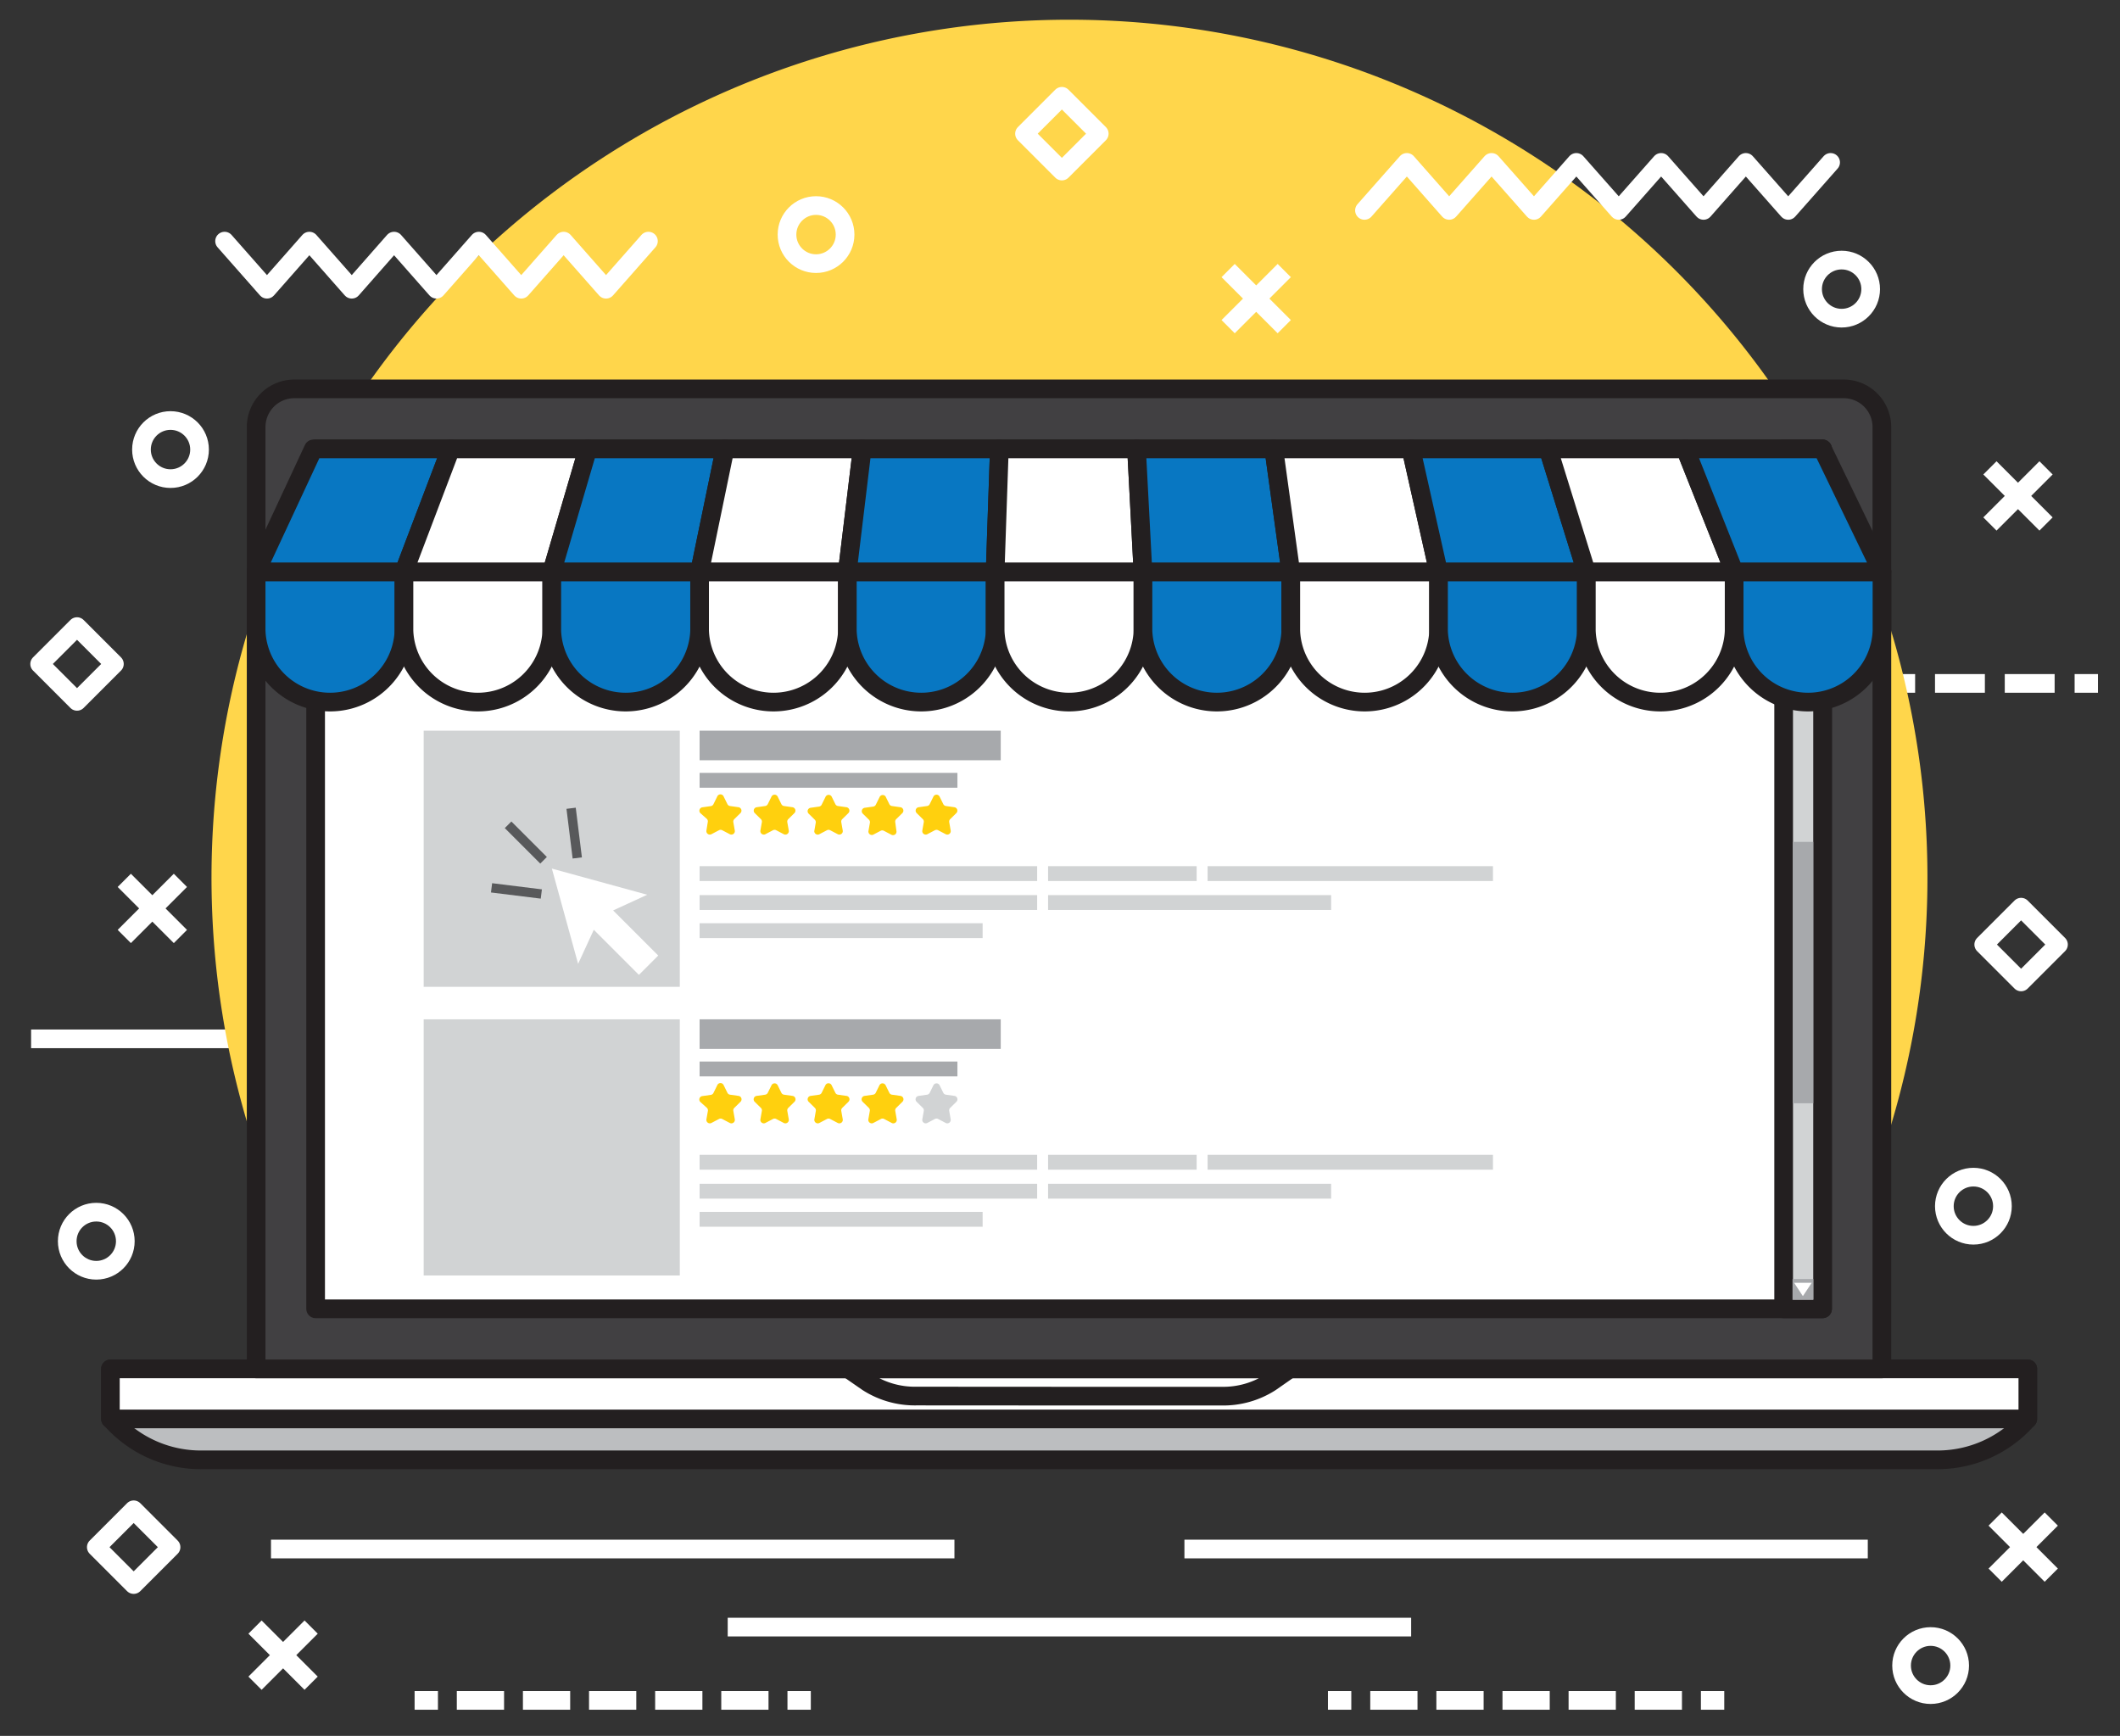
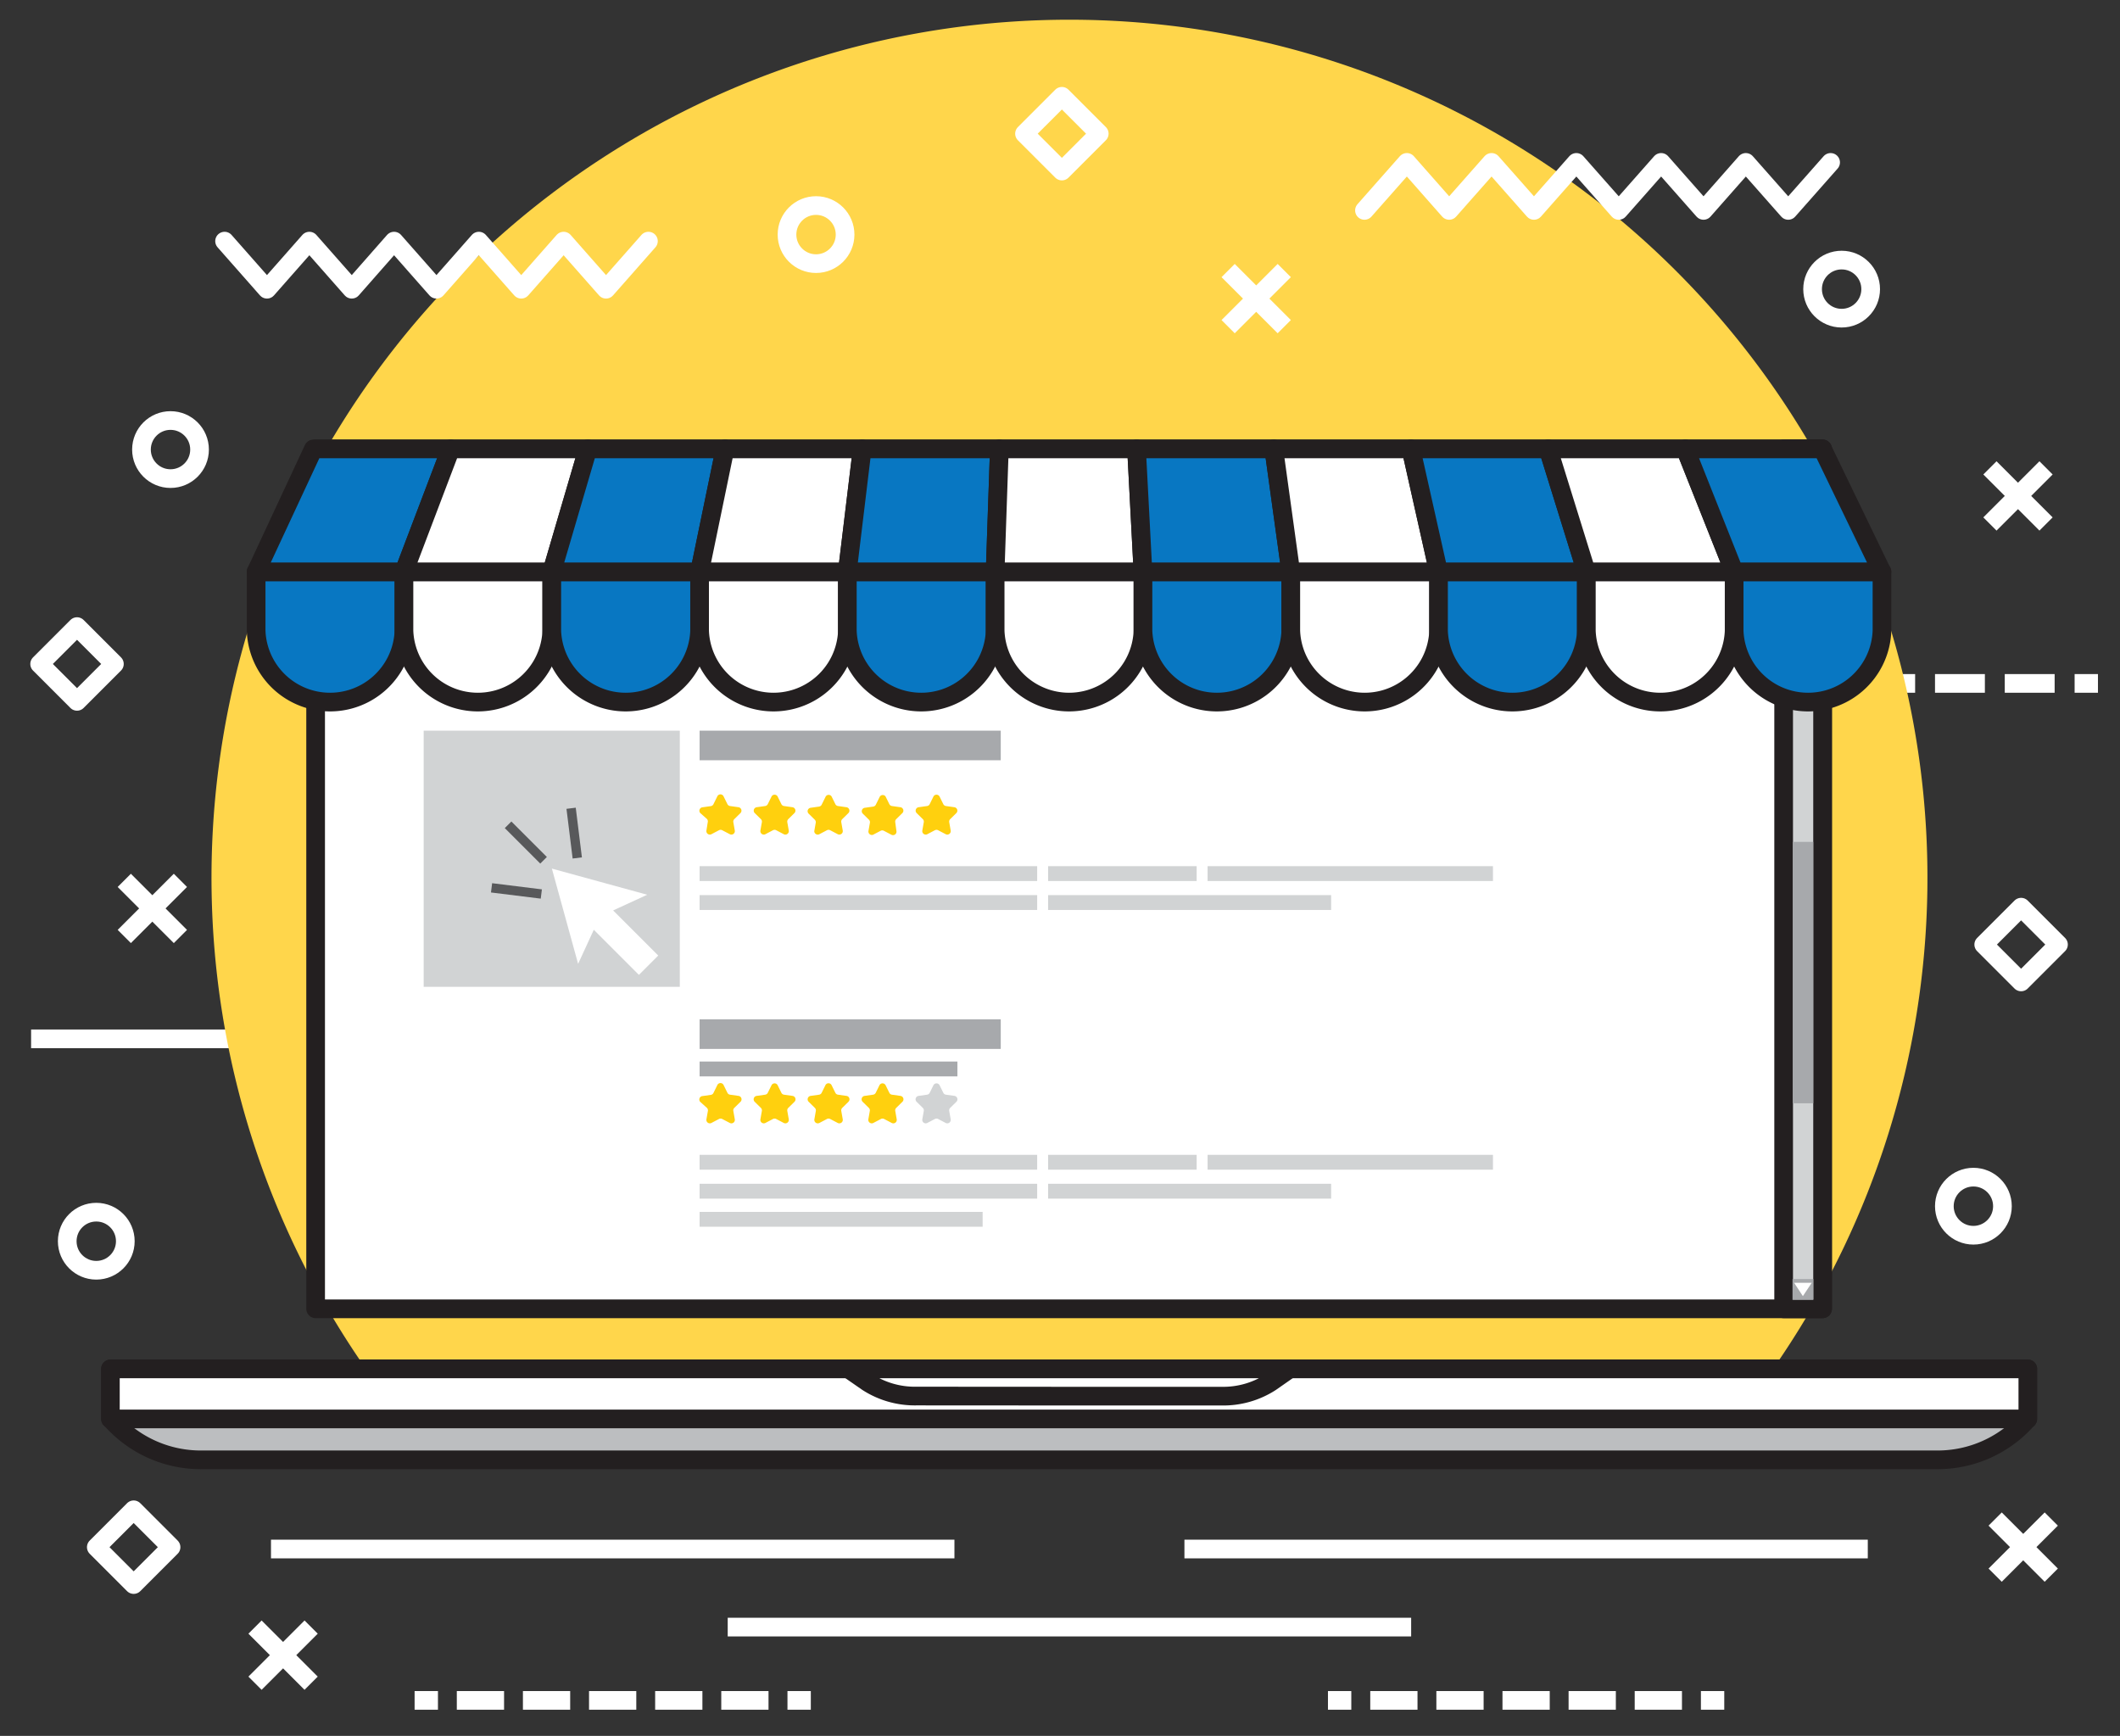
<svg xmlns="http://www.w3.org/2000/svg" viewBox="0 0 227.03 185.88">
  <rect x="0" y="0" width="227.03" height="185.88" fill="#333333" stroke="none" />
  <defs>
    <style>.cls-1,.cls-14,.cls-16,.cls-2,.cls-3{fill:none;}.cls-1,.cls-15,.cls-16,.cls-2,.cls-3{stroke:#fff;}.cls-1,.cls-14,.cls-15,.cls-16,.cls-2{stroke-miterlimit:10;}.cls-1,.cls-11,.cls-13,.cls-15,.cls-16,.cls-2,.cls-3,.cls-5,.cls-6,.cls-7{stroke-width:2px;}.cls-2{stroke-dasharray:5.34 2.13;}.cls-11,.cls-13,.cls-3,.cls-5,.cls-6,.cls-7{stroke-linecap:round;stroke-linejoin:round;}.cls-4{fill:#ffd64b;}.cls-5{fill:#bcbec0;}.cls-11,.cls-13,.cls-5,.cls-6,.cls-7{stroke:#231f20;}.cls-12,.cls-15,.cls-6{fill:#fff;}.cls-7{fill:#414042;}.cls-11,.cls-8{fill:#d1d3d4;}.cls-9{fill:#a7a9ac;}.cls-10{fill:#ffd00e;}.cls-13{fill:#0877c2;}.cls-14{stroke:#58595b;}.cls-16{stroke-dasharray:5.06 2.02;}</style>
  </defs>
  <title>tienda-online</title>
  <g id="OBJECTS">
    <g id="_Grupo_" data-name="&lt;Grupo&gt;">
      <g id="_Grupo_2" data-name="&lt;Grupo&gt;">
        <g id="_Grupo_3" data-name="&lt;Grupo&gt;">
          <line class="cls-1" x1="202.59" y1="73.18" x2="205.09" y2="73.18" />
          <line class="cls-2" x1="207.22" y1="73.18" x2="221.1" y2="73.18" />
          <line class="cls-1" x1="222.17" y1="73.18" x2="224.67" y2="73.18" />
        </g>
        <g id="_Grupo_4" data-name="&lt;Grupo&gt;">
          <line id="_Trazado_" data-name="&lt;Trazado&gt;" class="cls-1" x1="3.33" y1="111.24" x2="37.18" y2="111.24" />
          <polyline id="_Trazado_2" data-name="&lt;Trazado&gt;" class="cls-3" points="32.03 115.78 37.18 111.24 32.03 106.7" />
        </g>
        <path id="_Trazado_3" data-name="&lt;Trazado&gt;" class="cls-4" d="M182.63,155.67a91.88,91.88,0,1,0-136.2,0Z" />
        <g id="_Grupo_5" data-name="&lt;Grupo&gt;">
          <path id="_Trazado_4" data-name="&lt;Trazado&gt;" class="cls-5" d="M207.5,156.32h-186a12.79,12.79,0,0,1-9.36-4.07l-.29-.31v-5.36H217.15v5.36l-.29.31A12.79,12.79,0,0,1,207.5,156.32Z" />
          <rect id="_Trazado_5" data-name="&lt;Trazado&gt;" class="cls-6" x="11.82" y="146.58" width="205.34" height="5.36" />
          <path id="_Trazado_6" data-name="&lt;Trazado&gt;" class="cls-6" d="M114.48,149.5h16.33a9.35,9.35,0,0,0,5.26-1.49l2.05-1.43H90.85L92.9,148a9.35,9.35,0,0,0,5.26,1.49Z" />
-           <path id="_Rectángulo_" data-name="&lt;Rectángulo&gt;" class="cls-7" d="M31.53,41.64H197.44a4.09,4.09,0,0,1,4.09,4.09V146.58a0,0,0,0,1,0,0H27.43a0,0,0,0,1,0,0V45.73A4.09,4.09,0,0,1,31.53,41.64Z" />
          <rect id="_Rectángulo_2" data-name="&lt;Rectángulo&gt;" class="cls-6" x="33.8" y="48.07" width="161.38" height="92.08" />
          <rect id="_Rectángulo_3" data-name="&lt;Rectángulo&gt;" class="cls-8" x="45.37" y="78.24" width="27.43" height="27.43" />
-           <rect id="_Rectángulo_4" data-name="&lt;Rectángulo&gt;" class="cls-8" x="45.37" y="109.15" width="27.43" height="27.43" />
          <rect id="_Rectángulo_5" data-name="&lt;Rectángulo&gt;" class="cls-9" x="74.92" y="78.24" width="32.25" height="3.17" />
-           <rect id="_Rectángulo_6" data-name="&lt;Rectángulo&gt;" class="cls-9" x="74.92" y="82.76" width="27.61" height="1.59" />
          <g id="_Grupo_6" data-name="&lt;Grupo&gt;">
            <rect id="_Rectángulo_7" data-name="&lt;Rectángulo&gt;" class="cls-8" x="74.92" y="92.75" width="36.15" height="1.59" />
            <rect id="_Rectángulo_8" data-name="&lt;Rectángulo&gt;" class="cls-8" x="112.24" y="92.75" width="15.91" height="1.59" />
            <rect id="_Rectángulo_9" data-name="&lt;Rectángulo&gt;" class="cls-8" x="129.32" y="92.75" width="30.56" height="1.59" />
            <rect id="_Rectángulo_10" data-name="&lt;Rectángulo&gt;" class="cls-8" x="74.92" y="95.85" width="36.15" height="1.59" />
            <rect id="_Rectángulo_11" data-name="&lt;Rectángulo&gt;" class="cls-8" x="112.24" y="95.85" width="30.31" height="1.59" />
-             <rect id="_Rectángulo_12" data-name="&lt;Rectángulo&gt;" class="cls-8" x="74.92" y="98.86" width="30.31" height="1.59" />
          </g>
          <path id="_Trazado_7" data-name="&lt;Trazado&gt;" class="cls-10" d="M77.49,85.28l.41.83a.37.37,0,0,0,.28.2l.92.13a.37.37,0,0,1,.2.62l-.66.65a.37.37,0,0,0-.11.32l.16.91a.37.37,0,0,1-.53.39l-.82-.43a.37.37,0,0,0-.34,0l-.82.43a.37.37,0,0,1-.53-.39L75.8,88a.37.37,0,0,0-.11-.32L75,87.07a.37.37,0,0,1,.2-.62l.92-.13a.37.37,0,0,0,.28-.2l.41-.83A.37.37,0,0,1,77.49,85.28Z" />
          <path id="_Trazado_8" data-name="&lt;Trazado&gt;" class="cls-10" d="M83.27,85.28l.41.83a.37.37,0,0,0,.28.2l.92.13a.37.37,0,0,1,.2.62l-.66.65a.37.37,0,0,0-.11.32l.16.91a.37.37,0,0,1-.53.39l-.82-.43a.37.37,0,0,0-.34,0l-.82.43a.37.37,0,0,1-.53-.39l.16-.91a.37.37,0,0,0-.11-.32l-.66-.65a.37.37,0,0,1,.2-.62l.92-.13a.37.37,0,0,0,.28-.2l.41-.83A.37.37,0,0,1,83.27,85.28Z" />
          <path id="_Trazado_9" data-name="&lt;Trazado&gt;" class="cls-10" d="M89.05,85.28l.41.83a.37.37,0,0,0,.28.2l.92.13a.37.37,0,0,1,.2.62l-.66.65a.37.37,0,0,0-.11.32l.16.91a.37.37,0,0,1-.53.39l-.82-.43a.37.37,0,0,0-.34,0l-.82.43A.37.37,0,0,1,87.2,89l.16-.91a.37.37,0,0,0-.11-.32l-.66-.65a.37.37,0,0,1,.2-.62l.92-.13a.37.37,0,0,0,.28-.2l.41-.83A.37.37,0,0,1,89.05,85.28Z" />
          <path id="_Trazado_10" data-name="&lt;Trazado&gt;" class="cls-10" d="M94.83,85.28l.41.83a.37.37,0,0,0,.28.2l.92.13a.37.37,0,0,1,.2.62l-.66.65a.37.37,0,0,0-.11.32L96,89a.37.37,0,0,1-.53.39l-.82-.43a.37.37,0,0,0-.34,0l-.82.43A.37.37,0,0,1,93,89l.16-.91a.37.37,0,0,0-.11-.32l-.66-.65a.37.37,0,0,1,.2-.62l.92-.13a.37.37,0,0,0,.28-.2l.41-.83A.37.37,0,0,1,94.83,85.28Z" />
          <path id="_Trazado_11" data-name="&lt;Trazado&gt;" class="cls-10" d="M100.61,85.28l.41.83a.37.37,0,0,0,.28.2l.92.13a.37.37,0,0,1,.2.62l-.66.65a.37.37,0,0,0-.11.32l.16.91a.37.37,0,0,1-.53.39l-.82-.43a.37.37,0,0,0-.34,0l-.82.43a.37.37,0,0,1-.53-.39l.16-.91a.37.37,0,0,0-.11-.32l-.66-.65a.37.37,0,0,1,.2-.62l.92-.13a.37.37,0,0,0,.28-.2l.41-.83A.37.37,0,0,1,100.61,85.28Z" />
          <rect id="_Rectángulo_13" data-name="&lt;Rectángulo&gt;" class="cls-9" x="74.92" y="109.15" width="32.25" height="3.17" />
          <rect id="_Rectángulo_14" data-name="&lt;Rectángulo&gt;" class="cls-9" x="74.92" y="113.67" width="27.61" height="1.59" />
          <g id="_Grupo_7" data-name="&lt;Grupo&gt;">
            <rect id="_Rectángulo_15" data-name="&lt;Rectángulo&gt;" class="cls-8" x="74.92" y="123.66" width="36.15" height="1.59" />
            <rect id="_Rectángulo_16" data-name="&lt;Rectángulo&gt;" class="cls-8" x="112.24" y="123.66" width="15.91" height="1.59" />
            <rect id="_Rectángulo_17" data-name="&lt;Rectángulo&gt;" class="cls-8" x="129.32" y="123.66" width="30.56" height="1.59" />
            <rect id="_Rectángulo_18" data-name="&lt;Rectángulo&gt;" class="cls-8" x="74.92" y="126.76" width="36.15" height="1.59" />
            <rect id="_Rectángulo_19" data-name="&lt;Rectángulo&gt;" class="cls-8" x="112.24" y="126.76" width="30.31" height="1.59" />
            <rect id="_Rectángulo_20" data-name="&lt;Rectángulo&gt;" class="cls-8" x="74.92" y="129.77" width="30.31" height="1.59" />
          </g>
          <path id="_Trazado_12" data-name="&lt;Trazado&gt;" class="cls-10" d="M77.49,116.19l.41.83a.37.37,0,0,0,.28.2l.92.13a.37.37,0,0,1,.2.63l-.66.65a.37.37,0,0,0-.11.32l.16.91a.37.37,0,0,1-.53.39l-.82-.43a.37.37,0,0,0-.34,0l-.82.43a.37.37,0,0,1-.53-.39l.16-.91a.37.37,0,0,0-.11-.32L75,118a.37.37,0,0,1,.2-.63l.92-.13a.37.37,0,0,0,.28-.2l.41-.83A.37.37,0,0,1,77.49,116.19Z" />
          <path id="_Trazado_13" data-name="&lt;Trazado&gt;" class="cls-10" d="M83.27,116.19l.41.83a.37.37,0,0,0,.28.2l.92.13a.37.37,0,0,1,.2.63l-.66.65a.37.37,0,0,0-.11.32l.16.91a.37.37,0,0,1-.53.39l-.82-.43a.37.37,0,0,0-.34,0l-.82.43a.37.37,0,0,1-.53-.39l.16-.91a.37.37,0,0,0-.11-.32l-.66-.65a.37.37,0,0,1,.2-.63l.92-.13a.37.37,0,0,0,.28-.2l.41-.83A.37.37,0,0,1,83.27,116.19Z" />
          <path id="_Trazado_14" data-name="&lt;Trazado&gt;" class="cls-10" d="M89.05,116.19l.41.83a.37.37,0,0,0,.28.2l.92.13a.37.37,0,0,1,.2.63l-.66.65a.37.37,0,0,0-.11.32l.16.91a.37.37,0,0,1-.53.39l-.82-.43a.37.37,0,0,0-.34,0l-.82.43a.37.37,0,0,1-.53-.39l.16-.91a.37.37,0,0,0-.11-.32l-.66-.65a.37.37,0,0,1,.2-.63l.92-.13A.37.37,0,0,0,88,117l.41-.83A.37.37,0,0,1,89.05,116.19Z" />
          <path id="_Trazado_15" data-name="&lt;Trazado&gt;" class="cls-10" d="M94.83,116.19l.41.83a.37.37,0,0,0,.28.2l.92.13a.37.37,0,0,1,.2.63l-.66.65a.37.37,0,0,0-.11.32l.16.91a.37.37,0,0,1-.53.39l-.82-.43a.37.37,0,0,0-.34,0l-.82.43a.37.37,0,0,1-.53-.39l.16-.91a.37.37,0,0,0-.11-.32l-.66-.65a.37.37,0,0,1,.2-.63l.92-.13a.37.37,0,0,0,.28-.2l.41-.83A.37.37,0,0,1,94.83,116.19Z" />
          <path id="_Trazado_16" data-name="&lt;Trazado&gt;" class="cls-8" d="M100.61,116.19l.41.83a.37.37,0,0,0,.28.2l.92.13a.37.37,0,0,1,.2.63l-.66.65a.37.37,0,0,0-.11.32l.16.91a.37.37,0,0,1-.53.39l-.82-.43a.37.37,0,0,0-.34,0l-.82.43a.37.37,0,0,1-.53-.39l.16-.91a.37.37,0,0,0-.11-.32l-.66-.65a.37.37,0,0,1,.2-.63l.92-.13a.37.37,0,0,0,.28-.2l.41-.83A.37.37,0,0,1,100.61,116.19Z" />
          <g id="_Grupo_8" data-name="&lt;Grupo&gt;">
            <rect id="_Rectángulo_21" data-name="&lt;Rectángulo&gt;" class="cls-11" x="191.01" y="48.07" width="4.17" height="92.08" />
            <rect id="_Rectángulo_22" data-name="&lt;Rectángulo&gt;" class="cls-9" x="191.99" y="90.15" width="2.19" height="27.99" />
            <rect id="_Rectángulo_23" data-name="&lt;Rectángulo&gt;" class="cls-9" x="191.96" y="136.96" width="2.23" height="2.23" />
            <polygon id="_Trazado_17" data-name="&lt;Trazado&gt;" class="cls-12" points="193.07 138.79 194.02 137.36 193.07 137.36 192.13 137.36 193.07 138.79" />
          </g>
          <g id="_Grupo_9" data-name="&lt;Grupo&gt;">
            <g id="_Grupo_10" data-name="&lt;Grupo&gt;">
              <path id="_Trazado_18" data-name="&lt;Trazado&gt;" class="cls-13" d="M27.43,61.23v6.31a7.92,7.92,0,0,0,15.83,0V61.23Z" />
              <path id="_Trazado_19" data-name="&lt;Trazado&gt;" class="cls-6" d="M43.26,61.23v6.31a7.92,7.92,0,0,0,15.83,0V61.23Z" />
              <path id="_Trazado_20" data-name="&lt;Trazado&gt;" class="cls-13" d="M59.09,61.23v6.31a7.92,7.92,0,0,0,15.83,0V61.23Z" />
              <path id="_Trazado_21" data-name="&lt;Trazado&gt;" class="cls-6" d="M74.92,61.23v6.31a7.92,7.92,0,0,0,15.83,0V61.23Z" />
              <path id="_Trazado_22" data-name="&lt;Trazado&gt;" class="cls-13" d="M90.74,61.23v6.31a7.92,7.92,0,0,0,15.83,0V61.23Z" />
              <path id="_Trazado_23" data-name="&lt;Trazado&gt;" class="cls-6" d="M106.57,61.23v6.31a7.92,7.92,0,0,0,15.83,0V61.23Z" />
              <path id="_Trazado_24" data-name="&lt;Trazado&gt;" class="cls-13" d="M122.4,61.23v6.31a7.92,7.92,0,0,0,15.83,0V61.23Z" />
              <path id="_Trazado_25" data-name="&lt;Trazado&gt;" class="cls-6" d="M138.23,61.23v6.31a7.92,7.92,0,0,0,15.83,0V61.23Z" />
              <path id="_Trazado_26" data-name="&lt;Trazado&gt;" class="cls-13" d="M154.05,61.23v6.31a7.92,7.92,0,0,0,15.83,0V61.23Z" />
              <path id="_Trazado_27" data-name="&lt;Trazado&gt;" class="cls-6" d="M169.88,61.23v6.31a7.92,7.92,0,0,0,15.83,0V61.23Z" />
              <path id="_Trazado_28" data-name="&lt;Trazado&gt;" class="cls-13" d="M185.71,61.23v6.31a7.92,7.92,0,0,0,15.83,0V61.23Z" />
            </g>
            <g id="_Grupo_11" data-name="&lt;Grupo&gt;">
              <polygon id="_Trazado_29" data-name="&lt;Trazado&gt;" class="cls-13" points="48.26 48.07 33.56 48.07 27.43 61.23 43.26 61.23 48.26 48.07" />
              <polygon id="_Trazado_30" data-name="&lt;Trazado&gt;" class="cls-6" points="62.95 48.07 48.26 48.07 43.26 61.23 59.09 61.23 62.95 48.07" />
              <polygon id="_Trazado_31" data-name="&lt;Trazado&gt;" class="cls-13" points="77.64 48.07 62.95 48.07 59.09 61.23 74.92 61.23 77.64 48.07" />
              <polygon id="_Trazado_32" data-name="&lt;Trazado&gt;" class="cls-6" points="92.33 48.07 77.64 48.07 74.92 61.23 90.74 61.23 92.33 48.07" />
              <polygon id="_Trazado_33" data-name="&lt;Trazado&gt;" class="cls-13" points="107.02 48.07 92.33 48.07 90.74 61.23 106.57 61.23 107.02 48.07" />
              <polygon id="_Trazado_34" data-name="&lt;Trazado&gt;" class="cls-6" points="121.71 48.07 107.02 48.07 106.57 61.23 122.4 61.23 121.71 48.07" />
              <polygon id="_Trazado_35" data-name="&lt;Trazado&gt;" class="cls-13" points="136.41 48.07 121.71 48.07 122.4 61.23 138.23 61.23 136.41 48.07" />
              <polygon id="_Trazado_36" data-name="&lt;Trazado&gt;" class="cls-6" points="151.1 48.07 136.41 48.07 138.23 61.23 154.05 61.23 151.1 48.07" />
              <polygon id="_Trazado_37" data-name="&lt;Trazado&gt;" class="cls-13" points="165.79 48.07 151.1 48.07 154.05 61.23 169.88 61.23 165.79 48.07" />
              <polygon id="_Trazado_38" data-name="&lt;Trazado&gt;" class="cls-6" points="180.48 48.07 165.79 48.07 169.88 61.23 185.71 61.23 180.48 48.07" />
              <polygon id="_Trazado_39" data-name="&lt;Trazado&gt;" class="cls-13" points="195.17 48.07 180.48 48.07 185.71 61.23 201.53 61.23 195.17 48.07" />
            </g>
          </g>
          <g id="_Grupo_12" data-name="&lt;Grupo&gt;">
            <polygon id="_Trazado_40" data-name="&lt;Trazado&gt;" class="cls-12" points="70.49 102.32 65.66 97.49 69.31 95.81 59.1 93.01 61.91 103.21 63.59 99.56 68.42 104.39 70.49 102.32" />
            <line id="_Trazado_41" data-name="&lt;Trazado&gt;" class="cls-14" x1="54.41" y1="88.32" x2="58.21" y2="92.12" />
            <line id="_Trazado_42" data-name="&lt;Trazado&gt;" class="cls-14" x1="52.64" y1="95.07" x2="57.97" y2="95.73" />
            <line id="_Trazado_43" data-name="&lt;Trazado&gt;" class="cls-14" x1="61.16" y1="86.55" x2="61.82" y2="91.87" />
          </g>
        </g>
        <polyline id="_Trazado_44" data-name="&lt;Trazado&gt;" class="cls-3" points="196.04 17.39 191.5 22.53 186.96 17.39 182.43 22.53 177.89 17.39 173.35 22.53 168.81 17.39 164.27 22.53 159.73 17.39 155.19 22.53 150.66 17.39 146.12 22.53" />
        <polyline id="_Trazado_45" data-name="&lt;Trazado&gt;" class="cls-3" points="69.44 25.82 64.9 30.97 60.36 25.82 55.82 30.97 51.28 25.82 46.74 30.97 42.2 25.82 37.67 30.97 33.13 25.82 28.59 30.97 24.05 25.82" />
        <g id="_Grupo_13" data-name="&lt;Grupo&gt;">
          <line id="_Trazado_46" data-name="&lt;Trazado&gt;" class="cls-1" x1="13.31" y1="94.27" x2="19.32" y2="100.28" />
          <line id="_Trazado_47" data-name="&lt;Trazado&gt;" class="cls-1" x1="19.32" y1="94.27" x2="13.31" y2="100.28" />
        </g>
        <g id="_Grupo_14" data-name="&lt;Grupo&gt;">
          <line id="_Trazado_48" data-name="&lt;Trazado&gt;" class="cls-15" x1="131.52" y1="28.97" x2="137.53" y2="34.98" />
          <line id="_Trazado_49" data-name="&lt;Trazado&gt;" class="cls-15" x1="137.53" y1="28.97" x2="131.52" y2="34.98" />
        </g>
        <g id="_Grupo_15" data-name="&lt;Grupo&gt;">
          <line id="_Trazado_50" data-name="&lt;Trazado&gt;" class="cls-1" x1="27.31" y1="174.23" x2="33.32" y2="180.24" />
          <line id="_Trazado_51" data-name="&lt;Trazado&gt;" class="cls-1" x1="33.32" y1="174.23" x2="27.31" y2="180.24" />
        </g>
        <g id="_Grupo_16" data-name="&lt;Grupo&gt;">
          <line id="_Trazado_52" data-name="&lt;Trazado&gt;" class="cls-1" x1="213.66" y1="162.66" x2="219.67" y2="168.67" />
          <line id="_Trazado_53" data-name="&lt;Trazado&gt;" class="cls-1" x1="219.67" y1="162.66" x2="213.66" y2="168.67" />
        </g>
        <circle id="_Trazado_54" data-name="&lt;Trazado&gt;" class="cls-1" cx="10.31" cy="132.91" r="3.11" />
        <circle id="_Trazado_55" data-name="&lt;Trazado&gt;" class="cls-1" cx="18.26" cy="48.14" r="3.11" />
        <circle id="_Trazado_56" data-name="&lt;Trazado&gt;" class="cls-1" cx="87.39" cy="25.12" r="3.11" />
        <rect id="_Rectángulo_24" data-name="&lt;Rectángulo&gt;" class="cls-3" x="5.42" y="68.27" width="5.66" height="5.66" transform="translate(52.69 14.99) rotate(45)" />
        <rect id="_Rectángulo_25" data-name="&lt;Rectángulo&gt;" class="cls-3" x="11.48" y="162.85" width="5.66" height="5.66" transform="translate(121.35 38.4) rotate(45)" />
        <rect id="_Rectángulo_26" data-name="&lt;Rectángulo&gt;" class="cls-3" x="110.88" y="11.48" width="5.66" height="5.66" transform="translate(43.43 -76.21) rotate(45)" />
        <g id="_Grupo_17" data-name="&lt;Grupo&gt;">
          <line id="_Trazado_57" data-name="&lt;Trazado&gt;" class="cls-1" x1="213.1" y1="50.1" x2="219.11" y2="56.11" />
          <line id="_Trazado_58" data-name="&lt;Trazado&gt;" class="cls-1" x1="219.11" y1="50.1" x2="213.1" y2="56.11" />
        </g>
        <circle id="_Trazado_59" data-name="&lt;Trazado&gt;" class="cls-1" cx="211.33" cy="129.16" r="3.11" />
-         <circle id="_Trazado_60" data-name="&lt;Trazado&gt;" class="cls-1" cx="206.75" cy="178.35" r="3.11" />
        <circle id="_Trazado_61" data-name="&lt;Trazado&gt;" class="cls-1" cx="197.22" cy="30.96" r="3.11" />
        <rect id="_Rectángulo_27" data-name="&lt;Rectángulo&gt;" class="cls-3" x="213.61" y="98.31" width="5.66" height="5.66" transform="translate(134.91 -123.42) rotate(45)" />
        <line id="_Trazado_62" data-name="&lt;Trazado&gt;" class="cls-1" x1="29.02" y1="165.87" x2="102.21" y2="165.87" />
        <line id="_Trazado_63" data-name="&lt;Trazado&gt;" class="cls-1" x1="77.93" y1="174.23" x2="151.12" y2="174.23" />
        <line id="_Trazado_64" data-name="&lt;Trazado&gt;" class="cls-1" x1="126.84" y1="165.87" x2="200.02" y2="165.87" />
        <g id="_Grupo_18" data-name="&lt;Grupo&gt;">
          <line class="cls-1" x1="44.4" y1="182.08" x2="46.9" y2="182.08" />
          <line class="cls-16" x1="48.92" y1="182.08" x2="83.32" y2="182.08" />
          <line class="cls-1" x1="84.33" y1="182.08" x2="86.83" y2="182.08" />
        </g>
        <g id="_Grupo_19" data-name="&lt;Grupo&gt;">
          <line class="cls-1" x1="142.21" y1="182.08" x2="144.71" y2="182.08" />
          <line class="cls-16" x1="146.74" y1="182.08" x2="181.13" y2="182.08" />
          <line class="cls-1" x1="182.15" y1="182.08" x2="184.65" y2="182.08" />
        </g>
      </g>
    </g>
  </g>
</svg>